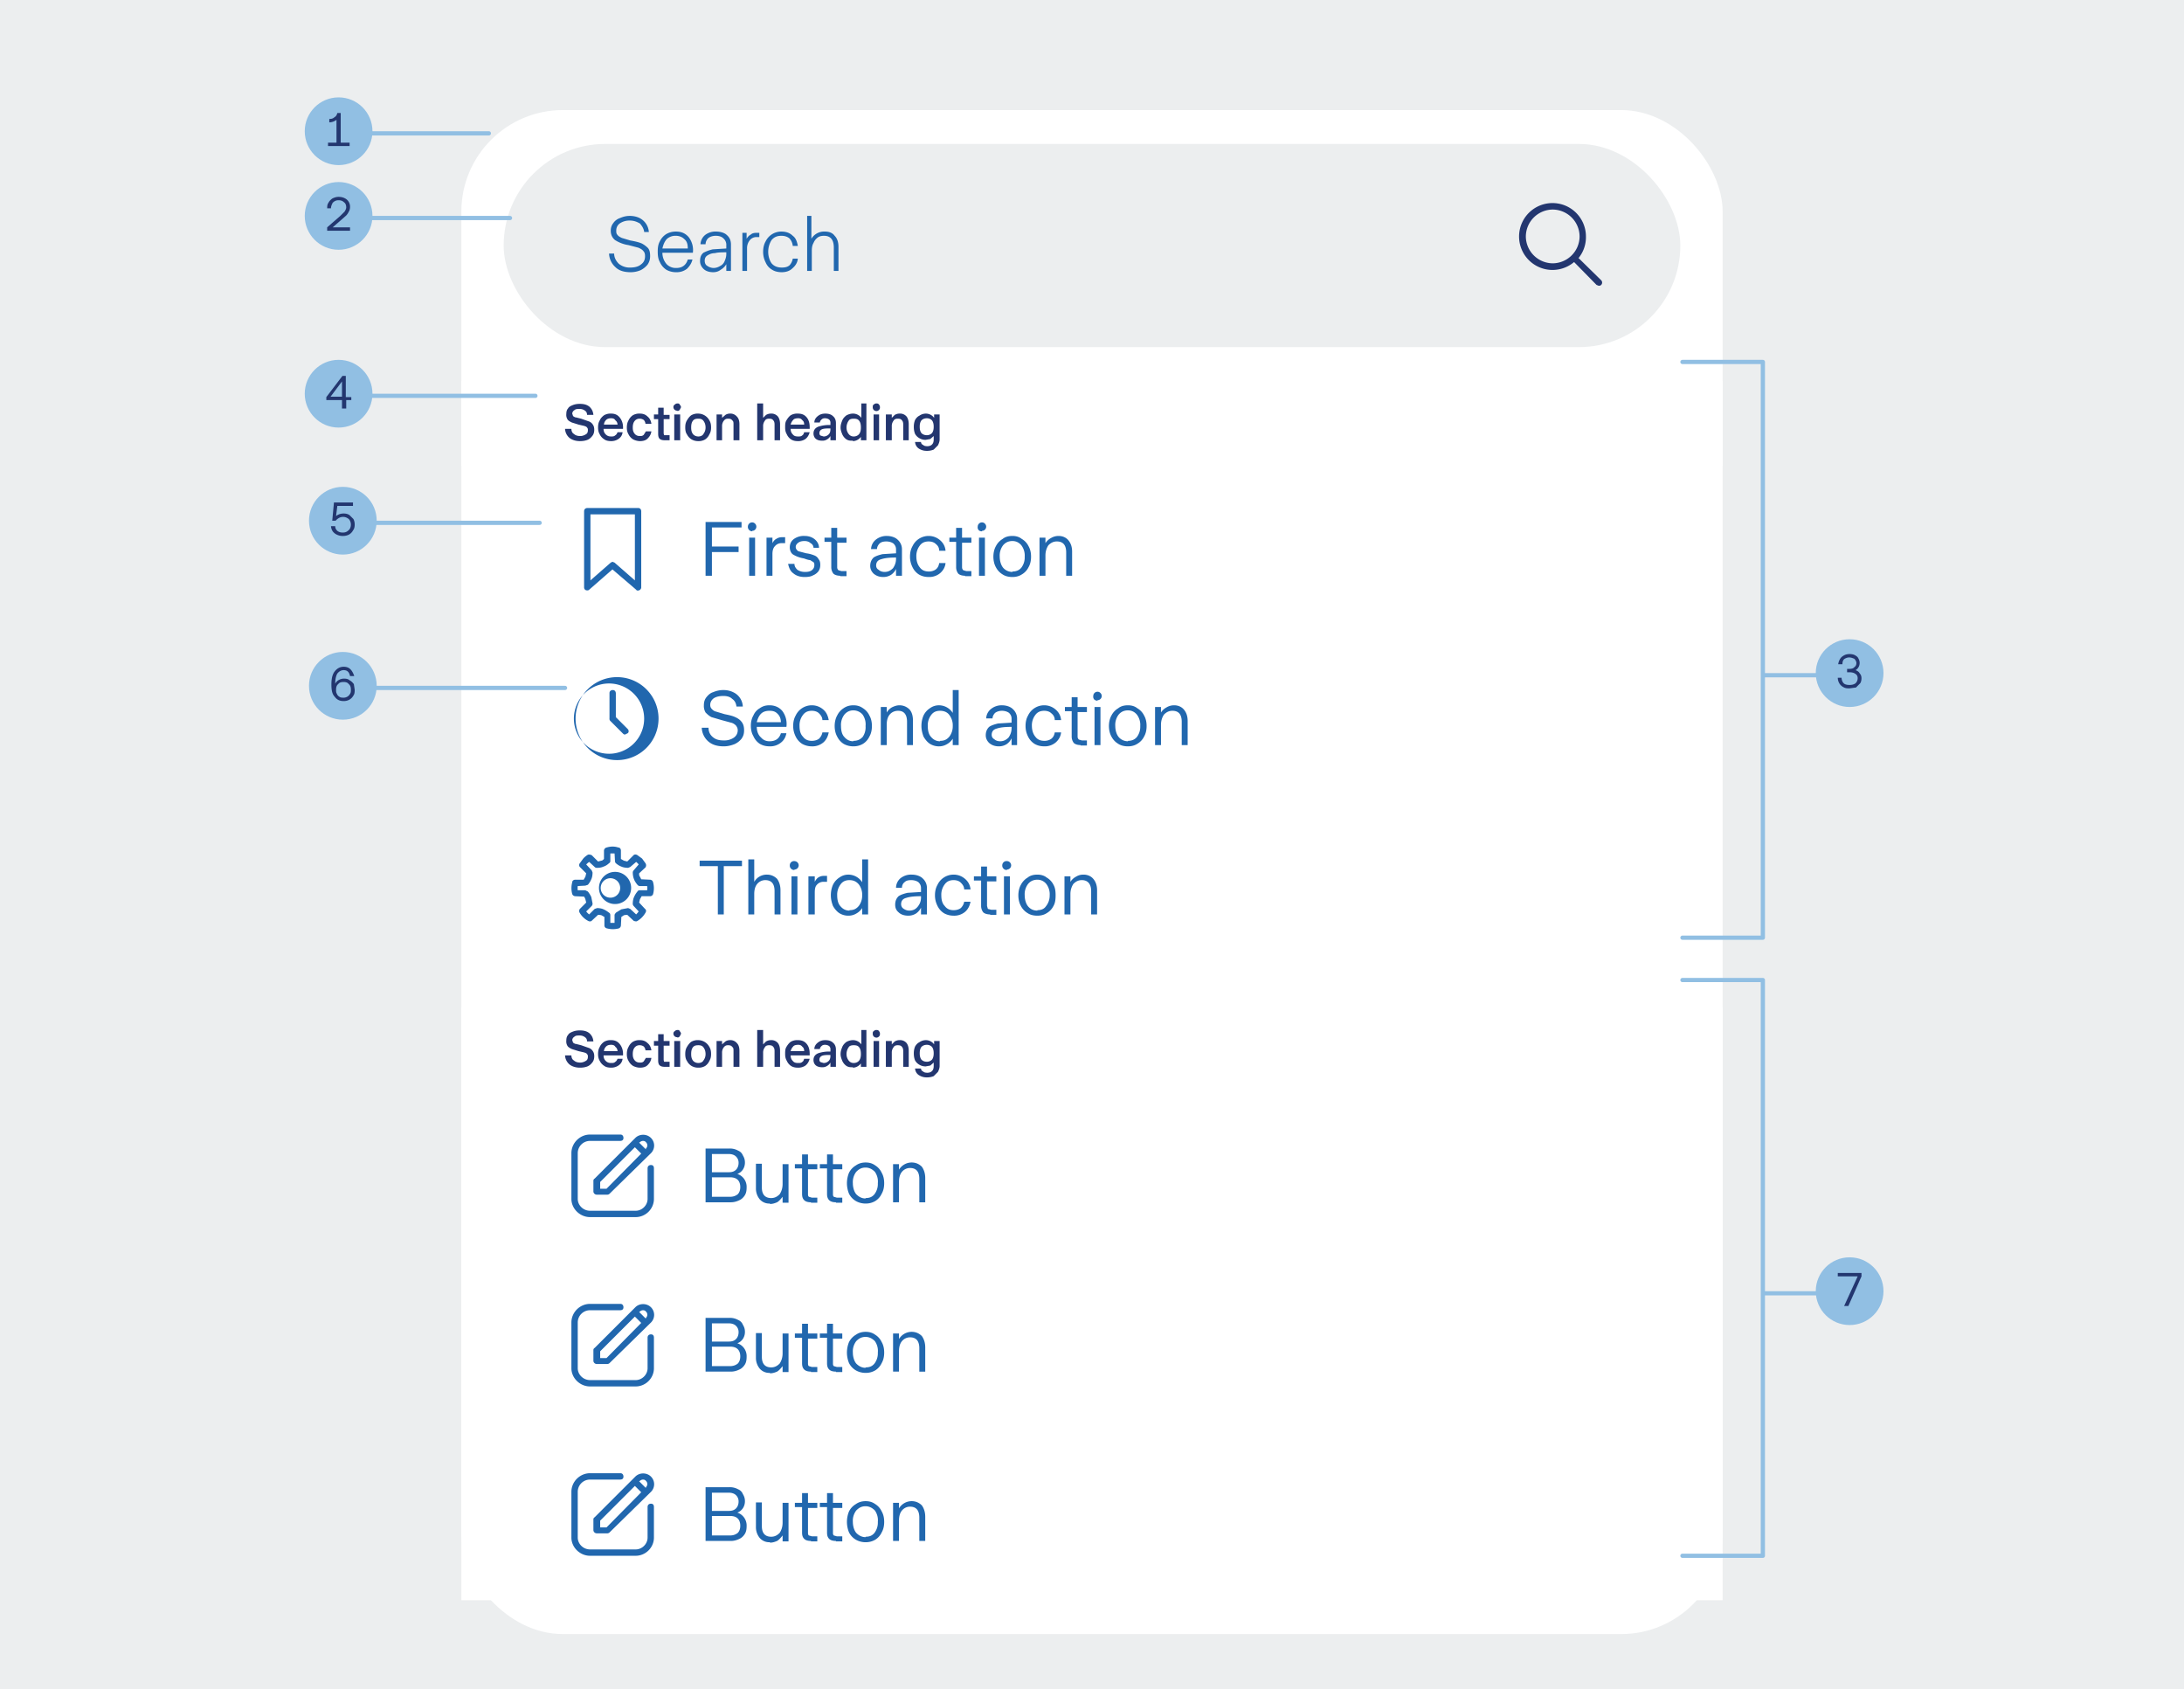
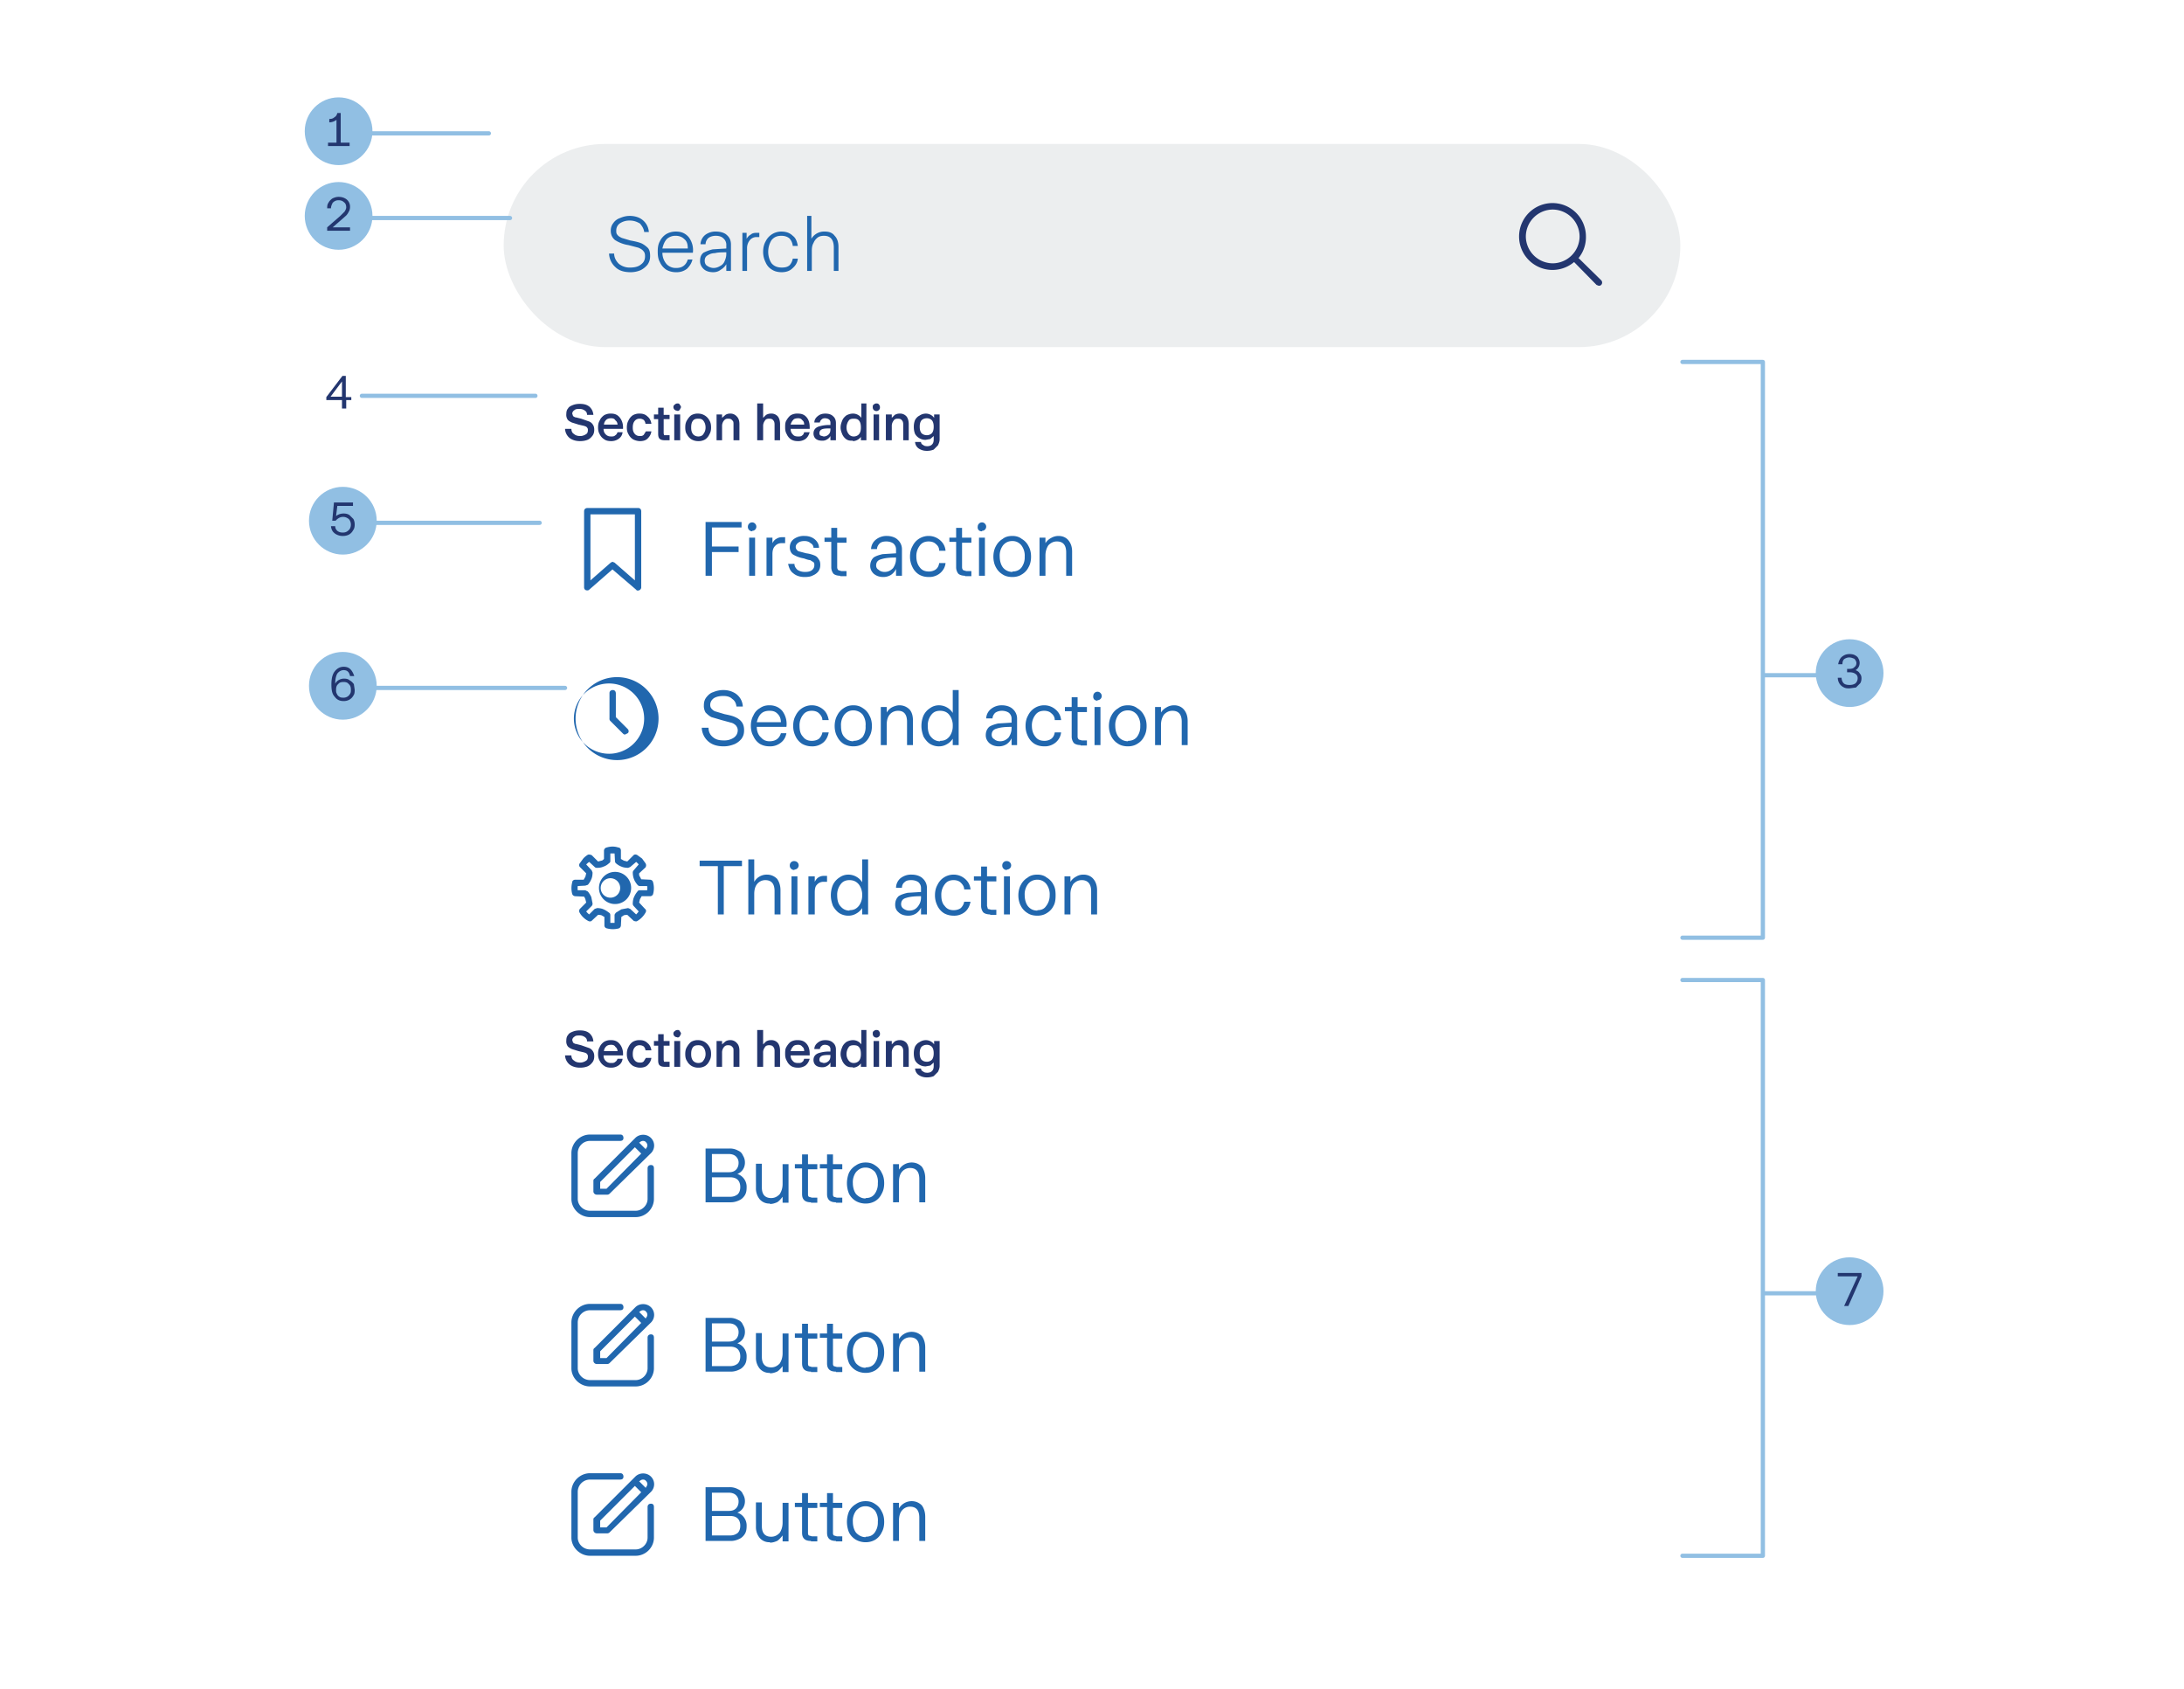
<svg xmlns="http://www.w3.org/2000/svg" width="516" height="399" fill="none">
-   <path fill="#ECEEEF" d="M0 0h516v399H0z" />
  <g filter="url(#a)">
    <rect width="298" height="360" x="109" y="19" fill="#fff" rx="24" />
    <rect width="278" height="48" x="119" y="27" fill="#ECEEEF" rx="24" />
    <path fill="#2167AE" d="M149 57.3c-1.6 0-2.8-.4-3.6-1.2a4.5 4.5 0 0 1-1.5-3.2h1.2c0 1 .5 1.8 1.1 2.4a4 4 0 0 0 2.7.9c1 0 1.9-.2 2.5-.7.7-.5 1-1.1 1-2 0-.5-.1-.9-.4-1.2-.2-.3-.7-.6-1.2-.8l-2.3-.6a8.2 8.2 0 0 1-3.2-1.2c-.6-.5-1-1.2-1-2.2 0-.7.2-1.3.6-1.8.4-.6 1-1 1.6-1.2.7-.3 1.4-.5 2.3-.5.9 0 1.7.2 2.3.5a4 4 0 0 1 2.2 3.3h-1.1c-.1-.8-.5-1.4-1-2-.7-.4-1.4-.7-2.4-.7a4 4 0 0 0-2.4.7 2 2 0 0 0-.8 1.6c0 .5 0 .8.3 1.1.2.3.6.5 1 .7l2 .6c1.1.2 2 .4 2.7.7.6.3 1.1.7 1.5 1.1.4.5.5 1.1.5 1.9s-.2 1.4-.6 2c-.4.5-1 1-1.6 1.3a6 6 0 0 1-2.5.5Zm10.7 0c-.8 0-1.6-.2-2.3-.6a4.2 4.2 0 0 1-1.5-1.8c-.4-.7-.5-1.5-.5-2.5 0-.9.1-1.7.5-2.4a4.1 4.1 0 0 1 1.5-1.7c.7-.4 1.4-.6 2.3-.6 1.3 0 2.2.4 3 1.3a5 5 0 0 1 1 3.7h-7.2c0 1.1.4 2 1 2.7a3 3 0 0 0 2.3.9c1.4 0 2.3-.7 2.7-2h1.1c-.2.9-.7 1.6-1.3 2.2a4 4 0 0 1-2.6.8Zm2.8-5.6c0-1-.2-1.7-.8-2.2-.5-.5-1.2-.8-2-.8a3 3 0 0 0-2.2.8c-.5.6-.8 1.3-1 2.2h6Zm6 5.6c-1 0-1.8-.3-2.3-.8s-.8-1.1-.8-1.8c0-.9.2-1.5.8-2 .6-.3 1.3-.6 2.2-.8l3.2-.2v-1a2 2 0 0 0-.7-1.4c-.4-.4-1-.6-1.8-.6-.7 0-1.3.2-1.7.5a2 2 0 0 0-.7 1.5h-1.2a3 3 0 0 1 1.1-2.2 4 4 0 0 1 2.6-.8c1 0 2 .3 2.5.8.7.6 1 1.3 1 2.3V57h-1.1v-1.6a3.4 3.4 0 0 1-1.3 1.3c-.5.4-1.1.6-1.8.6Zm.1-1c.6 0 1.1-.2 1.6-.5.4-.2.8-.6 1-1.1.2-.5.4-1 .4-1.7v-.4c-1 0-2 0-2.7.2-.7 0-1.2.2-1.7.5s-.7.7-.7 1.3c0 .5.2 1 .6 1.2.4.3 1 .5 1.5.5Zm6.8.7v-9h1v1.4c.3-.5.6-.8 1-1 .3-.3.8-.4 1.3-.4h.7v1h-.7a2 2 0 0 0-1.6.8 3 3 0 0 0-.6 1.9V57h-1.1Zm9.3.3c-.9 0-1.7-.2-2.3-.6-.7-.4-1.2-1-1.5-1.7-.4-.8-.6-1.6-.6-2.5 0-1 .2-1.8.6-2.5a4.1 4.1 0 0 1 3.7-2.3c1.1 0 2 .3 2.7 1 .7.5 1 1.3 1.2 2.4h-1.2a3 3 0 0 0-.8-1.8c-.5-.4-1.1-.6-1.9-.6-1 0-1.7.3-2.3 1-.5.8-.8 1.7-.8 2.8 0 1 .3 2 .8 2.7.6.7 1.4 1 2.4 1 .7 0 1.3-.1 1.8-.5.4-.4.7-1 .8-1.6h1.2c-.1 1-.6 1.7-1.3 2.3-.6.6-1.5.9-2.5.9Zm6-.3V44h1v5.4a3.5 3.5 0 0 1 3.2-1.7c1 0 1.8.3 2.3 1 .6.6.9 1.5.9 2.6V57H197v-5.5c0-1.9-.8-2.8-2.3-2.8-.6 0-1.1.1-1.5.4a3 3 0 0 0-1 1.3c-.3.5-.4 1.1-.4 1.9V57h-1.1Z" />
    <path fill="#23366F" d="M373 53.9a7.8 7.8 0 0 0 1.7-5 7.9 7.9 0 1 0-2.8 6l5.3 5.4.5.2c.2 0 .4 0 .6-.2.3-.3.3-.8 0-1.1l-5.4-5.3Zm-12.5-5a6.4 6.4 0 0 1 6.4-6.4 6.4 6.4 0 0 1 6.3 6.4 6.4 6.4 0 0 1-6.3 6.3 6.4 6.4 0 0 1-6.4-6.3Z" />
    <path fill="#fff" d="M109 83h298v20H109z" />
    <path fill="#23366F" d="M137 97.2c-1 0-1.9-.3-2.5-.8a3 3 0 0 1-1-2.1h1.5c0 .5.2 1 .6 1.2.3.3.8.5 1.5.5.5 0 1-.2 1.3-.4.4-.2.5-.6.5-1 0-.2 0-.4-.2-.6-.1-.2-.4-.3-.7-.4l-1.3-.3-1.6-.5c-.4-.2-.8-.4-1-.7a2 2 0 0 1-.3-1.3c0-.5.1-1 .4-1.3.2-.4.6-.6 1.1-.8.5-.2 1-.3 1.7-.3 1 0 1.7.2 2.3.7.5.5.8 1 .9 1.9h-1.5c0-.5-.2-.8-.5-1a2 2 0 0 0-1.2-.4c-.6 0-1 0-1.3.3a1 1 0 0 0-.5.8l.2.6c.2.1.4.3.7.3l1.2.3 1.7.6c.4.1.8.4 1 .7.3.4.4.8.4 1.3s-.1 1-.4 1.4c-.3.4-.7.8-1.2 1-.5.2-1.1.3-1.7.3Zm7.4 0c-.6 0-1.2-.1-1.6-.4a2.8 2.8 0 0 1-1.1-1.2c-.3-.5-.4-1-.4-1.6 0-.7.1-1.2.4-1.7.2-.5.6-.9 1-1.2a3 3 0 0 1 1.7-.4c.9 0 1.5.3 2 .9.5.6.8 1.4.8 2.3v.4h-4.6c0 .6.2 1 .5 1.3.4.4.8.5 1.3.5.4 0 .7 0 1-.3.2-.1.4-.4.5-.7h1.2c-.1.7-.4 1.2-1 1.6a3 3 0 0 1-1.7.5Zm1.5-3.9c0-.4-.2-.8-.5-1-.2-.4-.6-.5-1-.5-.5 0-.9.1-1.2.4-.3.3-.5.7-.5 1.1h3.2Zm5.3 3.9c-.6 0-1.2-.2-1.6-.4a2.9 2.9 0 0 1-1.1-1.2c-.3-.5-.4-1-.4-1.6 0-.6.1-1.2.4-1.7a2.9 2.9 0 0 1 1-1.2 3 3 0 0 1 1.7-.4c.7 0 1.3.2 1.8.7.5.4.8 1 .9 1.7h-1.4a1.5 1.5 0 0 0-.4-.9c-.3-.2-.6-.3-1-.3-.5 0-.9.2-1.2.6-.3.4-.4.9-.4 1.5s.1 1 .4 1.4c.3.4.7.6 1.3.6.3 0 .6 0 .9-.3l.5-.8h1.3c-.1.7-.4 1.2-.9 1.7-.4.4-1 .6-1.8.6Zm5.9-.2c-.6 0-1-.1-1.3-.4-.2-.2-.3-.6-.3-1.1V92h-1v-1.1h1v-1.6h1.3V91h1.4V92h-1.4v3.4l.1.4h1.3V97H157Zm3-7a.9.9 0 0 1-.7-.2.9.9 0 0 1-.3-.6c0-.3.1-.5.3-.6a.9.9 0 0 1 .6-.3c.3 0 .5 0 .6.3a.9.9 0 0 1 .3.6l-.3.6a.8.8 0 0 1-.6.3Zm.6 7h-1.4v-6.1h1.4V97Zm4.3.2a3.1 3.1 0 0 1-1.6-.4 2.9 2.9 0 0 1-1.1-1.2c-.3-.4-.4-1-.4-1.6 0-.7.1-1.2.4-1.7.3-.5.6-.9 1-1.2a3 3 0 0 1 1.7-.4 3 3 0 0 1 2.6 1.6c.3.5.4 1 .4 1.7 0 .6-.1 1.1-.4 1.6a2.8 2.8 0 0 1-1 1.2 3 3 0 0 1-1.6.4Zm0-1.1c.5 0 1-.2 1.2-.6.3-.4.5-.9.5-1.5 0-.7-.2-1.2-.5-1.6-.3-.4-.7-.5-1.2-.5-.6 0-1 .1-1.3.5-.3.4-.4.9-.4 1.6 0 .6.1 1.1.4 1.5.3.4.8.6 1.3.6Zm4.3.9v-6.1h1.3v.8l.8-.7c.3-.2.7-.3 1-.3a2 2 0 0 1 1.7.7c.4.4.6 1 .6 1.8V97h-1.4v-3.7c0-.5 0-.8-.3-1-.2-.3-.5-.4-1-.4-.4 0-.7.1-1 .5a2 2 0 0 0-.4 1.3V97h-1.3Zm9.6 0v-8.7h1.4v3.4l.7-.7c.4-.2.7-.3 1.1-.3a2 2 0 0 1 1.7.7c.3.4.5 1 .5 1.8V97H183v-3.7c0-.5-.1-.8-.3-1-.2-.3-.5-.4-1-.4-.4 0-.8.1-1 .5a2 2 0 0 0-.4 1.3V97h-1.4Zm9.6.2c-.6 0-1.1-.1-1.6-.4a2.8 2.8 0 0 1-1-1.2c-.3-.5-.4-1-.4-1.6 0-.7 0-1.2.3-1.7s.6-.9 1-1.2a3 3 0 0 1 1.7-.4c1 0 1.6.3 2.1.9.5.6.7 1.4.7 2.3v.4h-4.5c0 .6.2 1 .5 1.3.3.4.7.5 1.3.5.4 0 .7 0 1-.3.2-.1.3-.4.4-.7h1.3c-.2.7-.5 1.2-1 1.6a3 3 0 0 1-1.8.5Zm1.5-3.9c0-.4-.1-.8-.4-1-.3-.4-.6-.5-1-.5-.5 0-1 .1-1.2.4-.3.3-.5.7-.6 1.1h3.2Zm4.3 3.8c-.6 0-1.1-.1-1.5-.4-.4-.3-.6-.8-.6-1.3 0-.8.4-1.3 1.1-1.6a8 8 0 0 1 2.9-.4v-.5a1 1 0 0 0-.3-.8c-.3-.2-.6-.3-1-.3s-.6.1-.8.3a1.1 1.1 0 0 0-.4.7h-1.3c0-.6.3-1.1.8-1.5.5-.4 1-.6 1.8-.6s1.4.2 1.8.6c.5.4.7 1 .7 1.6V97h-1.3v-1a2.1 2.1 0 0 1-.8.8 2 2 0 0 1-1 .3Zm.3-1c.5 0 .9-.2 1.2-.5.3-.3.4-.7.4-1.2v-.2c-.8 0-1.5 0-2 .2-.4.2-.6.5-.6.9 0 .2 0 .4.3.6l.7.2Zm6.9 1c-.6 0-1 0-1.5-.3a2.9 2.9 0 0 1-1-1.2c-.2-.5-.4-1-.4-1.6 0-.7.2-1.2.4-1.7s.6-.9 1-1.2c.4-.2.9-.4 1.5-.4a2.4 2.4 0 0 1 2 1v-3.4h1.2V97h-1.3v-.8a2.5 2.5 0 0 1-.8.7 2.3 2.3 0 0 1-1.1.3Zm.2-1c.5 0 1-.2 1.3-.6.3-.4.4-.9.4-1.5 0-.7-.1-1.2-.4-1.6-.3-.4-.7-.5-1.3-.5-.5 0-1 .1-1.2.5-.3.4-.5 1-.5 1.6 0 .6.2 1.1.5 1.5.3.4.7.6 1.2.6Zm5.3-6a.9.9 0 0 1-.6-.3.9.9 0 0 1-.2-.6c0-.3 0-.5.2-.6a.9.9 0 0 1 .6-.3c.3 0 .5 0 .7.3a.9.9 0 0 1 .2.6c0 .2 0 .4-.2.6a.8.8 0 0 1-.7.3Zm.7 6.9h-1.3v-6.1h1.3V97Zm1.6 0v-6.1h1.4v.8l.7-.7c.4-.2.7-.3 1.1-.3a2 2 0 0 1 1.7.7c.3.4.5 1 .5 1.8V97h-1.3v-3.7c0-.5-.1-.8-.3-1-.2-.3-.5-.4-1-.4-.4 0-.8.1-1 .5a2 2 0 0 0-.4 1.3V97h-1.4Zm9.7 2.5c-.8 0-1.4-.2-2-.6a2 2 0 0 1-.8-1.5h1.4c0 .3.2.6.5.7.2.2.5.3 1 .3.4 0 .8-.1 1.1-.4.3-.3.4-.7.4-1.2V96l-.8.7-1.1.2a2.8 2.8 0 0 1-1.5-.4 2.7 2.7 0 0 1-1-1c-.2-.5-.3-1-.3-1.7 0-.6.1-1.1.3-1.6.3-.5.6-.8 1-1a2.7 2.7 0 0 1 1.5-.5 2.4 2.4 0 0 1 2 1v-.8h1.3v5.9c0 .5-.2 1-.4 1.4l-1 1c-.5.2-1 .3-1.6.3Zm0-3.7c.5 0 .9-.2 1.2-.5.3-.4.4-.9.4-1.5s-.1-1.1-.4-1.5c-.3-.3-.7-.5-1.2-.5-.6 0-1 .2-1.3.5-.3.4-.4.9-.4 1.5s.1 1.1.4 1.5c.3.3.7.5 1.3.5Z" />
    <g fill="#2167AE" clip-path="url(#b)">
      <path d="M150.8 132.5c-.2 0-.4 0-.5-.2l-5.6-4.8-5.5 4.8c-.2.2-.5.2-.8.1a.7.7 0 0 1-.4-.6v-18c0-.5.3-.8.8-.8h12c.4 0 .7.3.7.8v18c0 .2-.2.5-.4.6l-.3.1Zm-5.6-6.6 4.8 4.2v-15.6h-10.5v15.6l4.8-4.2.4-.2.5.2Zm23 3.1h-1.5v-12.7h8.5v1.3h-7v4.5h6.3v1.3h-6.3v5.6Zm9.5-10.5a1 1 0 0 1-.7-.3 1 1 0 0 1-.3-.8 1 1 0 0 1 1-1c.3 0 .5.1.7.3a1 1 0 0 1 .3.7 1 1 0 0 1-1 1Zm.7 10.5H177v-9h1.4v9Zm2.7 0v-9h1.4v1.3c.2-.4.5-.8.9-1a2.3 2.3 0 0 1 1.3-.4h.8v1.4h-.8a2 2 0 0 0-1.6.7c-.4.4-.6 1-.6 1.9v5.1h-1.4Zm9 .3c-1.1 0-2-.3-2.7-.9-.7-.5-1-1.3-1.2-2.2h1.5c0 .6.3 1 .7 1.4.5.3 1 .5 1.8.5.7 0 1.2-.1 1.6-.4.4-.3.6-.7.6-1.2 0-.3 0-.5-.2-.7l-.8-.5c-.4 0-.9-.2-1.5-.4a7 7 0 0 1-2.5-.9c-.5-.3-.8-1-.8-1.7 0-.8.3-1.5 1-2a4 4 0 0 1 2.5-.7c1 0 1.8.3 2.4.8.6.5 1 1.2 1 2h-1.3c0-.5-.3-.9-.7-1.1-.3-.3-.8-.5-1.4-.5s-1.1.1-1.5.4c-.4.3-.6.6-.6 1s.2.7.6 1l1.9.5c.8.1 1.4.3 1.9.5s.8.5 1 .9c.3.3.4.8.4 1.3 0 .6-.1 1-.4 1.5a3 3 0 0 1-1.3 1c-.5.3-1.2.4-2 .4Zm8.4-.3c-.7 0-1.3-.2-1.6-.5-.3-.4-.5-.9-.5-1.5V121h-1.6V120h1.6v-2.3h1.4v2.3h2.2v1.2h-2.2v5.8c0 .3.1.5.3.7l.7.2h1.2v1.2h-1.5Zm10.2.3c-1 0-1.7-.3-2.3-.8-.5-.5-.8-1.1-.8-1.8 0-.9.3-1.5.8-2 .6-.4 1.3-.6 2.1-.8l3.2-.2v-.9c0-.6-.2-1-.6-1.4-.4-.3-1-.5-1.7-.5-.6 0-1.2.1-1.6.5-.3.3-.6.8-.6 1.3h-1.4a3 3 0 0 1 1.1-2.2 4 4 0 0 1 2.6-.9c1 0 2 .3 2.6.9a3 3 0 0 1 1 2.3v6.2h-1.4v-1.6a3.5 3.5 0 0 1-1.2 1.4c-.5.3-1.1.5-1.8.5Zm.3-1.2c.8 0 1.4-.3 2-.9.4-.6.7-1.3.7-2.2v-.3c-1.5 0-2.6.1-3.5.4-.8.2-1.2.7-1.2 1.5 0 .4.2.8.6 1 .3.3.8.5 1.4.5Zm10.5 1.2c-1 0-1.7-.2-2.4-.6a4.2 4.2 0 0 1-1.5-1.7c-.4-.8-.6-1.6-.6-2.5 0-1 .2-1.8.6-2.5a4.2 4.2 0 0 1 3.8-2.4c1.1 0 2 .4 2.7 1 .7.6 1.2 1.4 1.3 2.5h-1.5c0-.7-.3-1.2-.8-1.6-.4-.4-1-.6-1.7-.6-.9 0-1.6.3-2.1 1a4 4 0 0 0-.8 2.6c0 1 .3 1.9.8 2.5.5.7 1.2 1 2.2 1 .6 0 1.2-.2 1.6-.5.5-.4.7-.9.8-1.5h1.5c-.1 1-.6 1.8-1.3 2.4a4 4 0 0 1-2.6.9Zm8.5-.3c-.7 0-1.3-.2-1.6-.5-.3-.4-.5-.9-.5-1.5V121h-1.6V120h1.6v-2.3h1.4v2.3h2.2v1.2h-2.2v5.8c0 .3.1.5.3.7l.7.2h1.2v1.2H228Zm4-10.5a1 1 0 0 1-.8-.3 1 1 0 0 1-.2-.8 1 1 0 0 1 1-1c.3 0 .5.1.7.3a1 1 0 0 1 .3.7 1 1 0 0 1-1 1Zm.7 10.5h-1.4v-9h1.4v9Zm6.5.3c-.9 0-1.7-.2-2.3-.6a4.2 4.2 0 0 1-1.6-1.7c-.4-.7-.6-1.6-.6-2.5s.2-1.8.6-2.5a4.2 4.2 0 0 1 1.6-1.7c.6-.5 1.4-.7 2.3-.7.8 0 1.6.2 2.2.7a4 4 0 0 1 1.6 1.7c.4.7.6 1.5.6 2.5s-.2 1.8-.6 2.5a4 4 0 0 1-1.6 1.7c-.6.4-1.4.6-2.2.6Zm0-1.3c.9 0 1.6-.3 2.1-.9a4 4 0 0 0 .8-2.6 4 4 0 0 0-.8-2.7c-.5-.6-1.2-1-2.1-1-1 0-1.7.4-2.2 1a4 4 0 0 0-.8 2.7c0 1 .3 2 .8 2.6.5.6 1.3 1 2.2 1Zm6.4 1v-9h1.4v1.3a3.5 3.5 0 0 1 1.3-1.2c.5-.3 1.1-.5 1.8-.5 1 0 1.8.4 2.3 1 .6.7.9 1.6.9 2.7v5.7h-1.4v-5.5c0-1.7-.7-2.6-2.2-2.6-.8 0-1.4.3-2 .9-.4.6-.7 1.4-.7 2.4v4.8h-1.4Z" />
    </g>
    <g fill="#2167AE" clip-path="url(#c)">
      <path d="M144.8 153a9.8 9.8 0 1 1 0 19.5 9.8 9.8 0 0 1 0-19.5Zm0 1.5a8.3 8.3 0 1 0 0 16.5 8.3 8.3 0 0 0 0-16.5Zm0 1.5c.4 0 .7.3.7.8v5.6l2.8 2.8c.3.3.3.8 0 1l-.6.3c-.2 0-.3 0-.5-.2l-3-3a.7.7 0 0 1-.2-.6v-6c0-.4.3-.7.8-.7Zm26.2 13.3c-1.6 0-2.8-.4-3.7-1.2a4.5 4.5 0 0 1-1.5-3.2h1.6c0 1 .4 1.7 1 2.2.7.6 1.5.8 2.6.8a4 4 0 0 0 2.3-.6c.6-.4 1-1 1-1.8 0-.5-.2-.8-.4-1.1-.3-.3-.7-.6-1.2-.7l-2.2-.6-2.4-.7c-.6-.3-1-.7-1.4-1.1a3 3 0 0 1-.4-1.7c0-.8.2-1.4.6-1.9.4-.5.9-1 1.6-1.2.7-.3 1.5-.5 2.4-.5.9 0 1.7.2 2.3.5a3.9 3.9 0 0 1 2.3 3.4H174c-.1-.8-.4-1.4-1-1.8-.5-.5-1.2-.7-2.1-.7-1 0-1.7.2-2.2.5-.6.4-.9 1-.9 1.6 0 .4.1.7.4 1 .2.2.5.5 1 .6l2 .6c1 .2 1.9.4 2.5.7.7.3 1.2.7 1.5 1.1.4.5.6 1.1.6 2s-.2 1.4-.6 2c-.4.5-1 1-1.7 1.3-.8.3-1.6.5-2.5.5Zm10.9 0c-1 0-1.7-.2-2.4-.6a4.2 4.2 0 0 1-1.5-1.8c-.4-.7-.6-1.5-.6-2.5 0-.9.2-1.7.6-2.4.3-.7.8-1.3 1.5-1.7.7-.5 1.4-.7 2.3-.7 1.3 0 2.3.5 3 1.3a5.1 5.1 0 0 1 1 3.8h-7c0 1.1.4 2 1 2.5.5.6 1.2.9 2 .9 1.4 0 2.3-.6 2.7-1.9h1.3c-.2 1-.6 1.7-1.4 2.3a4 4 0 0 1-2.5.8Zm2.6-5.6c0-1-.3-1.6-.8-2.1s-1-.7-1.9-.7c-.8 0-1.5.2-2 .7-.5.5-.8 1.2-1 2h5.7Zm7.3 5.6c-.8 0-1.6-.2-2.3-.6a4.2 4.2 0 0 1-1.5-1.7c-.4-.8-.6-1.6-.6-2.5 0-1 .2-1.8.6-2.5a4.2 4.2 0 0 1 3.8-2.4c1.1 0 2 .4 2.7 1 .7.6 1.1 1.4 1.3 2.5h-1.5c0-.7-.4-1.2-.8-1.6-.4-.4-1-.6-1.7-.6-.9 0-1.6.3-2.1 1a4 4 0 0 0-.8 2.6c0 1 .2 1.9.8 2.5.5.7 1.2 1 2.1 1 .7 0 1.3-.2 1.7-.5.4-.4.7-.9.8-1.5h1.5c-.2 1-.6 1.8-1.3 2.4a4 4 0 0 1-2.7.9Zm9.8 0c-.8 0-1.6-.2-2.3-.6a4.2 4.2 0 0 1-1.5-1.7c-.4-.7-.6-1.6-.6-2.5s.2-1.8.6-2.5a4.2 4.2 0 0 1 1.5-1.7c.7-.5 1.5-.7 2.3-.7.9 0 1.6.2 2.3.7a4 4 0 0 1 1.5 1.7c.4.7.6 1.5.6 2.5s-.2 1.8-.6 2.5a4 4 0 0 1-1.5 1.7c-.7.4-1.4.6-2.3.6Zm0-1.3c1 0 1.6-.3 2.2-.9a4 4 0 0 0 .7-2.6 4 4 0 0 0-.7-2.7c-.5-.6-1.3-1-2.2-1-.9 0-1.6.4-2.1 1a4 4 0 0 0-.8 2.7c0 1 .2 2 .8 2.6.5.6 1.2 1 2.1 1Zm6.5 1v-9h1.4v1.3a3.5 3.5 0 0 1 1.2-1.2c.6-.3 1.2-.5 1.8-.5 1 0 1.8.4 2.4 1 .6.7.8 1.6.8 2.7v5.7h-1.4v-5.5c0-1.7-.7-2.6-2.1-2.6-.8 0-1.5.3-2 .9-.5.6-.7 1.4-.7 2.4v4.8h-1.4Zm13.8.3a4 4 0 0 1-2.2-.6c-.6-.4-1.1-1-1.5-1.7-.3-.8-.5-1.6-.5-2.5 0-1 .2-1.8.5-2.5.4-.8.9-1.3 1.5-1.7.7-.5 1.4-.7 2.2-.7a3.9 3.9 0 0 1 3.2 1.8V156h1.4V169h-1.4v-1.5a3.9 3.9 0 0 1-1.4 1.3 3.6 3.6 0 0 1-1.8.5Zm.2-1.3c1 0 1.6-.3 2.2-1a4 4 0 0 0 .8-2.5 4 4 0 0 0-.8-2.6c-.5-.7-1.3-1-2.2-1-.9 0-1.6.3-2.1 1a4 4 0 0 0-.8 2.6c0 1 .2 2 .8 2.6.5.6 1.2 1 2.1 1Zm13.9 1.3c-1 0-1.7-.3-2.3-.8-.5-.5-.8-1.1-.8-1.8 0-.9.3-1.5.8-2 .6-.4 1.3-.6 2.1-.8l3.2-.2v-.9c0-.6-.2-1-.6-1.4-.4-.3-1-.5-1.7-.5-.6 0-1.2.2-1.6.5-.3.3-.6.8-.6 1.3H233a3 3 0 0 1 1.1-2.2 4 4 0 0 1 2.6-.9c1 0 2 .3 2.6.9a3 3 0 0 1 1 2.3v6.2H239v-1.6a3.5 3.5 0 0 1-1.2 1.4c-.5.3-1.1.5-1.8.5Zm.3-1.2c.8 0 1.4-.3 2-.9.4-.6.7-1.3.7-2.2v-.3c-1.5 0-2.6.1-3.5.4-.8.2-1.2.7-1.2 1.5 0 .4.2.8.6 1 .3.3.8.5 1.4.5Zm10.5 1.2c-1 0-1.7-.2-2.4-.6a4.2 4.2 0 0 1-1.5-1.7c-.4-.8-.6-1.6-.6-2.5 0-1 .2-1.8.6-2.5a4.2 4.2 0 0 1 3.8-2.4c1.1 0 2 .4 2.7 1 .7.6 1.2 1.4 1.3 2.5h-1.5c0-.7-.3-1.2-.8-1.6-.4-.4-1-.6-1.7-.6-.9 0-1.6.3-2.1 1a4 4 0 0 0-.8 2.6c0 1 .3 1.9.8 2.5.5.7 1.2 1 2.2 1 .6 0 1.2-.2 1.6-.5.5-.4.7-.9.8-1.5h1.5c-.1 1-.6 1.8-1.3 2.4a4 4 0 0 1-2.6.9Zm8.5-.3c-.7 0-1.3-.2-1.6-.5-.3-.4-.5-.9-.5-1.5V161h-1.6V160h1.6v-2.3h1.4v2.3h2.2v1.2h-2.2v5.8c0 .3.1.5.3.7l.7.2h1.2v1.2h-1.5Zm4-10.5a1 1 0 0 1-.8-.3 1 1 0 0 1-.2-.8 1 1 0 0 1 1-1c.3 0 .5.1.7.3a1 1 0 0 1 .3.7 1 1 0 0 1-1 1Zm.7 10.5h-1.4v-9h1.4v9Zm6.5.3c-.9 0-1.7-.2-2.3-.6a4.2 4.2 0 0 1-1.6-1.7c-.4-.7-.6-1.6-.6-2.5s.2-1.8.6-2.5a4.2 4.2 0 0 1 1.6-1.7c.6-.5 1.4-.7 2.3-.7.8 0 1.6.2 2.2.7a4 4 0 0 1 1.6 1.7c.4.7.6 1.5.6 2.5s-.2 1.8-.6 2.5a4 4 0 0 1-1.6 1.7c-.6.4-1.4.6-2.2.6Zm0-1.3c.9 0 1.6-.3 2.1-.9a4 4 0 0 0 .8-2.6 4 4 0 0 0-.8-2.7c-.5-.6-1.2-1-2.1-1-1 0-1.7.4-2.2 1a4 4 0 0 0-.8 2.7c0 1 .3 2 .8 2.6.5.6 1.3 1 2.2 1Zm6.4 1v-9h1.4v1.3a3.5 3.5 0 0 1 1.3-1.2c.5-.3 1.1-.5 1.8-.5 1 0 1.8.4 2.3 1 .6.7.9 1.6.9 2.7v5.7h-1.4v-5.5c0-1.7-.7-2.6-2.2-2.6-.8 0-1.4.3-2 .9-.4.6-.7 1.4-.7 2.4v4.8H273Z" />
    </g>
    <g fill="#2167AE" clip-path="url(#d)">
      <path d="M143.3 193.2c1-.3 1.9-.3 2.8 0 .4 0 .6.4.6.7v2l.7.4.8.2 1.5-1.5c.2-.2.6-.2.9 0l1.1.8.8 1.1c.2.3.2.7 0 1l-1.5 1.4c0 .3 0 .6.2.8l.3.6 2 .1c.4 0 .7.2.8.6a5.3 5.3 0 0 1 0 2.8c-.1.3-.4.5-.7.5h-2l-.4.7-.2.8 1.4 1.5c.3.2.3.6.1.9a5.3 5.3 0 0 1-2 2c-.2.1-.6 0-.8-.1l-1.5-1.4a4 4 0 0 0-.8.1l-.6.4-.1 2a.8.8 0 0 1-.5.7 5.3 5.3 0 0 1-2.8 0 .7.7 0 0 1-.6-.7v-2l-.7-.4a3 3 0 0 0-.8-.1l-1.5 1.4c-.2.2-.6.2-.9 0a4.9 4.9 0 0 1-2-2 .8.8 0 0 1 .1-.8l1.5-1.5-.2-.8a3.1 3.1 0 0 0-.3-.6l-2.1-.1a.8.8 0 0 1-.7-.5 5.3 5.3 0 0 1 0-2.8c0-.4.4-.6.7-.6h2l.4-.7.2-.8-1.5-1.5a.7.7 0 0 1 0-.9l.8-1.1a5 5 0 0 1 1.1-.9c.3-.1.6 0 .9.1l1.5 1.5.8-.2c.2 0 .4-.2.6-.4v-2a.8.8 0 0 1 .6-.7Zm1.9 1.4h-1v1.8c0 .2-.1.4-.3.5 0 0-.6.6-1.3.8-.6.3-1.4.3-1.5.3-.2 0-.4 0-.6-.2l-1.3-1.2a5.2 5.2 0 0 0-.7.6l1.3 1.4.2.5c0 .1 0 1-.3 1.6a5 5 0 0 1-.8 1.3l-.6.2-1.8.1a3.8 3.8 0 0 0 0 1h1.8l.6.3s.5.6.8 1.3l.3 1.5a.8.8 0 0 1-.2.6l-1.3 1.3a3.7 3.7 0 0 0 .7.7l1.3-1.3.6-.2s.9 0 1.5.3c.7.3 1.3.8 1.3.8.2.1.3.3.3.6v1.8h1v-1.8c0-.3.2-.4.3-.6l1.3-.8 1.6-.3.5.2 1.4 1.3a5.2 5.2 0 0 0 .6-.7l-1.2-1.3a.8.8 0 0 1-.2-.6s0-.9.3-1.5a5 5 0 0 1 .8-1.3c.1-.2.3-.3.5-.3h1.8a3.8 3.8 0 0 0 0-1h-1.8a.8.8 0 0 1-.5-.3s-.6-.7-.8-1.3c-.3-.7-.3-1.5-.3-1.6a.8.8 0 0 1 .2-.5l1.2-1.4a3.7 3.7 0 0 0-.6-.6l-1.4 1.2-.5.2s-1 0-1.6-.3c-.6-.2-1.2-.7-1.3-.8a.7.7 0 0 1-.2-.5l-.1-1.8Zm-.5 4.4a3.8 3.8 0 1 1 0 7.5 3.8 3.8 0 0 1 0-7.5Zm0 1.5a2.3 2.3 0 1 0 0 4.5 2.3 2.3 0 0 0 0-4.5ZM171 209h-1.4v-11.4h-4.3v-1.3h10v1.3H171V209Zm5.8 0v-13h1.4v5.3a3.4 3.4 0 0 1 3-1.7c1 0 1.8.4 2.4 1 .5.7.8 1.6.8 2.7v5.7H183v-5.5c0-1.7-.7-2.6-2.2-2.6-.7 0-1.4.3-1.9.9-.5.6-.7 1.4-.7 2.4v4.8h-1.4Zm10.9-10.5a1 1 0 0 1-.8-.3 1 1 0 0 1-.3-.8 1 1 0 0 1 1-1c.3 0 .6.1.8.3a1 1 0 0 1 .3.7 1 1 0 0 1-1 1Zm.7 10.5H187v-9h1.4v9Zm2.6 0v-9h1.5v1.3c.2-.4.5-.8.8-1a2.3 2.3 0 0 1 1.3-.4h.8v1.4h-.8a2 2 0 0 0-1.6.7c-.4.4-.5 1-.5 1.9v5.1H191Zm9.5.3a4 4 0 0 1-2.2-.6c-.6-.4-1.1-1-1.5-1.7-.3-.8-.5-1.6-.5-2.5 0-1 .2-1.8.5-2.5.4-.8.9-1.3 1.5-1.7.7-.5 1.4-.7 2.2-.7a3.9 3.9 0 0 1 3.2 1.8V196h1.4V209h-1.4v-1.5a3.9 3.9 0 0 1-1.4 1.3 3.6 3.6 0 0 1-1.8.5Zm.2-1.3c1 0 1.6-.3 2.2-1a4 4 0 0 0 .8-2.5 4 4 0 0 0-.8-2.6c-.6-.7-1.3-1-2.2-1-.9 0-1.6.3-2.1 1a4 4 0 0 0-.8 2.6c0 1 .2 2 .8 2.6.5.6 1.2 1 2.1 1Zm13.9 1.3c-1 0-1.8-.3-2.3-.8-.6-.5-.8-1.1-.8-1.8 0-.9.3-1.5.8-2 .6-.4 1.3-.6 2.1-.8l3.2-.2v-.9c0-.6-.2-1-.6-1.4-.4-.3-1-.5-1.7-.5s-1.2.1-1.6.5c-.4.3-.6.8-.6 1.3h-1.4a3 3 0 0 1 1-2.2 4 4 0 0 1 2.7-.9c1 0 2 .3 2.6.9a3 3 0 0 1 1 2.3v6.2h-1.4v-1.6a3.5 3.5 0 0 1-1.2 1.4c-.5.3-1.1.5-1.8.5Zm.2-1.2c.9 0 1.5-.3 2-.9.5-.6.8-1.3.8-2.2v-.3c-1.5 0-2.6.1-3.5.4-.8.2-1.2.7-1.2 1.5 0 .4.2.8.5 1 .4.3.9.5 1.4.5Zm10.5 1.2c-.8 0-1.6-.2-2.3-.6a4.2 4.2 0 0 1-1.5-1.7c-.4-.8-.6-1.6-.6-2.5 0-1 .2-1.8.6-2.5a4.2 4.2 0 0 1 3.8-2.4c1.1 0 2 .4 2.7 1 .7.6 1.2 1.4 1.3 2.5h-1.5c0-.7-.4-1.2-.8-1.6-.4-.4-1-.6-1.7-.6-.9 0-1.6.3-2.1 1a4 4 0 0 0-.8 2.6c0 1 .2 1.9.8 2.5.5.7 1.2 1 2.1 1 .7 0 1.3-.2 1.7-.5.4-.4.7-.9.8-1.5h1.5c-.2 1-.6 1.8-1.3 2.4a4 4 0 0 1-2.7.9Zm8.6-.3c-.7 0-1.3-.2-1.6-.5-.3-.4-.5-.9-.5-1.5V201h-1.7V200h1.7v-2.3h1.4v2.3h2.2v1.2h-2.2v5.8l.2.7.8.2h1.2v1.2H234Zm4-10.5a1 1 0 0 1-.8-.3 1 1 0 0 1-.3-.8 1 1 0 0 1 1-1c.4 0 .6.1.8.3a1 1 0 0 1 .3.7 1 1 0 0 1-1 1Zm.7 10.5h-1.4v-9h1.4v9Zm6.5.3c-.9 0-1.7-.2-2.3-.6a4.2 4.2 0 0 1-1.6-1.7c-.4-.7-.6-1.6-.6-2.5s.2-1.8.6-2.5a4.2 4.2 0 0 1 1.6-1.7c.6-.5 1.4-.7 2.3-.7.8 0 1.6.2 2.2.7a4 4 0 0 1 1.6 1.7c.4.7.5 1.5.5 2.5s-.1 1.8-.5 2.5a4 4 0 0 1-1.6 1.7c-.6.4-1.4.6-2.2.6Zm0-1.3c.9 0 1.6-.3 2-.9a4 4 0 0 0 .9-2.6 4 4 0 0 0-.8-2.7c-.5-.6-1.2-1-2.1-1-1 0-1.7.4-2.2 1a4 4 0 0 0-.8 2.7c0 1 .3 2 .8 2.6.5.6 1.2 1 2.2 1Zm6.4 1v-9h1.4v1.3a3.5 3.5 0 0 1 1.3-1.2c.5-.3 1-.5 1.8-.5 1 0 1.8.4 2.3 1 .6.7.9 1.6.9 2.7v5.7h-1.4v-5.5c0-1.7-.8-2.6-2.2-2.6-.8 0-1.4.3-2 .9-.4.6-.7 1.4-.7 2.4v4.8h-1.4Z" />
    </g>
    <path fill="#fff" d="M109 231h298v140H109z" />
    <path fill="#fff" d="M109 231h298v20H109z" />
    <path fill="#23366F" d="M137 245.2c-1 0-1.9-.3-2.5-.8a3 3 0 0 1-1-2.1h1.5c0 .5.2 1 .6 1.2.3.3.8.5 1.5.5.5 0 1-.2 1.3-.4.4-.2.5-.6.5-1 0-.2 0-.4-.2-.6-.1-.2-.4-.3-.7-.4l-1.3-.3-1.6-.5c-.4-.2-.8-.4-1-.7a2 2 0 0 1-.3-1.3c0-.5.1-1 .4-1.3.2-.4.6-.6 1.1-.8.5-.2 1-.3 1.7-.3 1 0 1.7.2 2.3.7.5.5.8 1 .9 1.9h-1.5c0-.5-.2-.8-.5-1a2 2 0 0 0-1.2-.4c-.6 0-1 0-1.3.3a1 1 0 0 0-.5.8l.2.6c.2.1.4.3.7.3l1.2.3 1.7.6c.4.1.8.4 1 .7.3.4.4.8.4 1.3s-.1 1-.4 1.4c-.3.4-.7.8-1.2 1-.5.2-1.1.3-1.7.3Zm7.4 0c-.6 0-1.2-.1-1.6-.4a2.8 2.8 0 0 1-1.1-1.2c-.3-.5-.4-1-.4-1.6 0-.7.1-1.2.4-1.7.2-.5.6-.9 1-1.2a3 3 0 0 1 1.7-.4c.9 0 1.5.3 2 .9.5.6.8 1.4.8 2.3v.4h-4.6c0 .6.2 1 .5 1.3.4.4.8.5 1.3.5.4 0 .7 0 1-.3.2-.1.4-.4.5-.7h1.2c-.1.7-.4 1.2-1 1.6a3 3 0 0 1-1.7.5Zm1.5-3.9c0-.4-.2-.8-.5-1-.2-.4-.6-.5-1-.5-.5 0-.9.1-1.2.4-.3.3-.5.7-.5 1.1h3.2Zm5.3 3.9c-.6 0-1.2-.2-1.6-.4a2.9 2.9 0 0 1-1.1-1.2c-.3-.5-.4-1-.4-1.6 0-.6.1-1.2.4-1.7a2.9 2.9 0 0 1 1-1.2 3 3 0 0 1 1.7-.4c.7 0 1.3.2 1.8.7.5.4.8 1 .9 1.7h-1.4a1.5 1.5 0 0 0-.4-.9c-.3-.2-.6-.3-1-.3-.5 0-.9.2-1.2.6-.3.4-.4.9-.4 1.5s.1 1 .4 1.4c.3.4.7.6 1.3.6.3 0 .6 0 .9-.3l.5-.8h1.3c-.1.7-.4 1.2-.9 1.7-.4.4-1 .6-1.8.6Zm5.9-.2c-.6 0-1-.1-1.3-.4-.2-.2-.3-.6-.3-1.1V240h-1v-1.1h1v-1.6h1.3v1.6h1.4v1.1h-1.4v3.4l.1.4h1.3v1.2H157Zm3-7a.9.9 0 0 1-.7-.2.9.9 0 0 1-.3-.6c0-.3.1-.5.3-.6a.9.9 0 0 1 .6-.3c.3 0 .5 0 .6.3a.9.9 0 0 1 .3.6l-.3.6a.8.8 0 0 1-.6.3Zm.6 7h-1.4v-6.1h1.4v6.1Zm4.3.2a3.1 3.1 0 0 1-1.6-.4 2.9 2.9 0 0 1-1.1-1.2c-.3-.4-.4-1-.4-1.6 0-.7.1-1.2.4-1.7.3-.5.6-.9 1-1.2a3 3 0 0 1 1.7-.4 3 3 0 0 1 2.6 1.6c.3.5.4 1 .4 1.7 0 .6-.1 1.1-.4 1.6a2.8 2.8 0 0 1-1 1.2 3 3 0 0 1-1.6.4Zm0-1.1c.5 0 1-.2 1.2-.6.3-.4.5-.9.5-1.5 0-.7-.2-1.2-.5-1.6-.3-.4-.7-.5-1.2-.5-.6 0-1 .1-1.3.5-.3.4-.4.9-.4 1.6 0 .6.1 1.1.4 1.5.3.4.8.6 1.3.6Zm4.3.9v-6.1h1.3v.8l.8-.7c.3-.2.7-.3 1-.3a2 2 0 0 1 1.7.7c.4.4.6 1 .6 1.8v3.8h-1.4v-3.7c0-.5 0-.8-.3-1-.2-.3-.5-.4-1-.4-.4 0-.7.1-1 .5a2 2 0 0 0-.4 1.3v3.3h-1.3Zm9.6 0v-8.7h1.4v3.4l.7-.7c.4-.2.7-.3 1.1-.3a2 2 0 0 1 1.7.7c.3.4.5 1 .5 1.8v3.8H183v-3.7c0-.5-.1-.8-.3-1-.2-.3-.5-.4-1-.4-.4 0-.8.1-1 .5a2 2 0 0 0-.4 1.3v3.3h-1.4Zm9.6.2c-.6 0-1.1-.1-1.6-.4a2.8 2.8 0 0 1-1-1.2c-.3-.5-.4-1-.4-1.6 0-.7 0-1.2.3-1.7s.6-.9 1-1.2a3 3 0 0 1 1.7-.4c1 0 1.6.3 2.1.9.5.6.7 1.4.7 2.3v.4h-4.5c0 .6.2 1 .5 1.3.3.4.7.5 1.3.5.4 0 .7 0 1-.3.2-.1.3-.4.4-.7h1.3c-.2.7-.5 1.2-1 1.6a3 3 0 0 1-1.8.5Zm1.5-3.9c0-.4-.1-.8-.4-1-.3-.4-.6-.5-1-.5-.5 0-1 .1-1.2.4-.3.3-.5.7-.6 1.1h3.2Zm4.3 3.8c-.6 0-1.1-.1-1.5-.4-.4-.3-.6-.8-.6-1.3 0-.8.4-1.3 1.1-1.6a8 8 0 0 1 2.9-.4v-.5a1 1 0 0 0-.3-.8c-.3-.2-.6-.3-1-.3s-.6.1-.8.3a1.1 1.1 0 0 0-.4.7h-1.3c0-.6.3-1.1.8-1.5.5-.4 1-.6 1.8-.6s1.4.2 1.8.6c.5.4.7 1 .7 1.6v4.1h-1.3v-1a2.1 2.1 0 0 1-.8.8 2 2 0 0 1-1 .3Zm.3-1c.5 0 .9-.2 1.2-.5.3-.3.4-.7.4-1.2v-.2c-.8 0-1.5 0-2 .2-.4.2-.6.5-.6.9 0 .2 0 .4.3.6l.7.2Zm6.9 1c-.6 0-1 0-1.5-.3a2.9 2.9 0 0 1-1-1.2c-.2-.5-.4-1-.4-1.6 0-.7.2-1.2.4-1.7s.6-.9 1-1.2c.4-.2.9-.4 1.5-.4a2.4 2.4 0 0 1 2 1v-3.4h1.2v8.7h-1.3v-.8a2.5 2.5 0 0 1-.8.7 2.3 2.3 0 0 1-1.1.3Zm.2-1c.5 0 1-.2 1.3-.6.3-.4.4-.9.4-1.5 0-.7-.1-1.2-.4-1.6-.3-.4-.7-.5-1.3-.5-.5 0-1 .1-1.2.5-.3.4-.5 1-.5 1.6 0 .6.2 1.1.5 1.5.3.4.7.6 1.2.6Zm5.3-6a.9.9 0 0 1-.6-.3.9.9 0 0 1-.2-.6c0-.3 0-.5.2-.6a.9.9 0 0 1 .6-.3c.3 0 .5 0 .7.3a.9.9 0 0 1 .2.6c0 .2 0 .4-.2.6a.8.8 0 0 1-.7.3Zm.7 6.9h-1.3v-6.1h1.3v6.1Zm1.6 0v-6.1h1.4v.8l.7-.7c.4-.2.7-.3 1.1-.3a2 2 0 0 1 1.7.7c.3.4.5 1 .5 1.8v3.8h-1.3v-3.7c0-.5-.1-.8-.3-1-.2-.3-.5-.4-1-.4-.4 0-.8.1-1 .5a2 2 0 0 0-.4 1.3v3.3h-1.4Zm9.7 2.5c-.8 0-1.4-.2-2-.6a2 2 0 0 1-.8-1.5h1.4c0 .3.2.6.5.7.2.2.5.3 1 .3.4 0 .8-.1 1.1-.4.3-.3.4-.7.4-1.2v-.8l-.8.7-1.1.2a2.8 2.8 0 0 1-1.5-.4 2.7 2.7 0 0 1-1-1c-.2-.5-.3-1-.3-1.7 0-.6.1-1.1.3-1.6.3-.5.6-.8 1-1a2.7 2.7 0 0 1 1.5-.5 2.4 2.4 0 0 1 2 1v-.8h1.3v5.9c0 .5-.2 1-.4 1.4l-1 1c-.5.2-1 .3-1.6.3Zm0-3.7c.5 0 .9-.2 1.2-.5.3-.4.4-.9.4-1.5s-.1-1.1-.4-1.5c-.3-.3-.7-.5-1.2-.5-.6 0-1 .2-1.3.5-.3.4-.4.9-.4 1.5s.1 1.1.4 1.5c.3.3.7.5 1.3.5Z" />
    <g fill="#2167AE" clip-path="url(#e)">
      <path d="M146.6 261c.4 0 .7.3.7.8s-.3.7-.8.7h-7.1a2.9 2.9 0 0 0-2.9 2.9v10.8c0 1.5 1.3 2.8 2.9 2.8h10.8c1.5 0 2.8-1.3 2.8-2.8V269c0-.5.3-.8.8-.8s.7.3.7.8v7.2c0 2.4-2 4.3-4.3 4.3h-10.8c-2.4 0-4.4-2-4.4-4.3v-10.8c0-2.4 2-4.4 4.4-4.4h7.2Zm7.2.8c1 1 1 2.6 0 3.6L144 275a.8.8 0 0 1-.5.2H141a.8.8 0 0 1-.8-.7v-2.6c0-.2.1-.4.3-.5l9.6-9.6c1-1 2.7-1 3.7 0ZM150 264l-8.2 8.2v1.6h1.5l8.2-8.3-1.5-1.5Zm1.2-1.2-.2.1 1.6 1.6v-.2a1 1 0 0 0 0-1.5c-.3-.4-1-.4-1.4 0Zm15.5 14.2v-12.7h5.7a4 4 0 0 1 2 .5c.5.2.9.6 1.1 1.1.3.5.5 1 .5 1.7a3 3 0 0 1-.5 1.7c-.3.4-.7.8-1.3 1a3.2 3.2 0 0 1 2.2 3.2c0 .7-.1 1.3-.4 1.8-.3.5-.8 1-1.3 1.2-.6.3-1.3.5-2 .5h-6Zm5.5-7.1c.8 0 1.3-.2 1.7-.6.4-.4.6-1 .6-1.6a2 2 0 0 0-.6-1.5c-.4-.4-1-.6-1.7-.6h-4v4.3h4Zm.3 5.8c.7 0 1.3-.2 1.8-.6.4-.4.6-1 .6-1.7s-.2-1.3-.6-1.7c-.4-.4-1-.6-1.8-.6h-4.3v4.6h4.3Zm9.4 1.6a3 3 0 0 1-2.4-1 4 4 0 0 1-.9-2.6v-5.8h1.4v5.6c0 1.7.8 2.5 2.2 2.5.8 0 1.4-.3 2-.9.4-.6.7-1.4.7-2.4V268h1.4v9.1h-1.4v-1.4c-.4.5-.8 1-1.3 1.3-.5.2-1 .4-1.7.4Zm9.7-.3c-.8 0-1.3-.2-1.6-.5-.4-.4-.5-.9-.5-1.5V269h-1.7V268h1.7v-2.3h1.4v2.3h2.2v1.2h-2.2v5.8c0 .3 0 .5.2.7l.7.2h1.3v1.2h-1.5Zm5.9 0c-.8 0-1.3-.2-1.6-.5-.4-.4-.5-.9-.5-1.5V269h-1.7V268h1.7v-2.3h1.4v2.3h2.2v1.2h-2.2v5.8c0 .3 0 .5.2.7l.7.2h1.3v1.2h-1.5Zm7 .3c-.8 0-1.6-.2-2.3-.6a4.2 4.2 0 0 1-1.6-1.7c-.3-.7-.5-1.6-.5-2.5s.2-1.8.5-2.5a4.2 4.2 0 0 1 1.6-1.7c.7-.5 1.5-.7 2.3-.7.9 0 1.6.2 2.3.7a4 4 0 0 1 1.5 1.7c.4.7.6 1.5.6 2.5s-.2 1.8-.6 2.5a4 4 0 0 1-1.5 1.7c-.7.4-1.4.6-2.3.6Zm0-1.3c1 0 1.6-.3 2.1-.9a4 4 0 0 0 .8-2.6 4 4 0 0 0-.7-2.7c-.6-.6-1.3-1-2.2-1-1 0-1.6.4-2.2 1a4 4 0 0 0-.8 2.7c0 1 .3 2 .8 2.6.6.6 1.3 1 2.2 1Zm6.5 1v-9h1.4v1.3a3.5 3.5 0 0 1 1.2-1.2c.5-.3 1.1-.5 1.8-.5 1 0 1.8.4 2.4 1 .5.7.8 1.6.8 2.7v5.7h-1.4v-5.5c0-1.7-.7-2.6-2.2-2.6-.7 0-1.4.3-1.9.9-.5.6-.7 1.4-.7 2.4v4.8H211Z" />
    </g>
    <g fill="#2167AE" clip-path="url(#f)">
      <path d="M146.6 301c.4 0 .7.3.7.8s-.3.7-.8.7h-7.1a2.9 2.9 0 0 0-2.9 2.9v10.8c0 1.5 1.3 2.8 2.9 2.8h10.8c1.5 0 2.8-1.3 2.8-2.8V309c0-.5.3-.8.8-.8s.7.3.7.8v7.2c0 2.4-2 4.3-4.3 4.3h-10.8c-2.4 0-4.4-2-4.4-4.3v-10.8c0-2.4 2-4.4 4.4-4.4h7.2Zm7.2.8c1 1 1 2.6 0 3.6L144 315a.8.8 0 0 1-.5.2H141a.8.8 0 0 1-.8-.7v-2.6c0-.2.1-.4.3-.5l9.6-9.6c1-1 2.7-1 3.7 0ZM150 304l-8.2 8.2v1.6h1.5l8.2-8.3-1.5-1.5Zm1.2-1.2-.2.1 1.6 1.6v-.2a1 1 0 0 0 0-1.5c-.3-.4-1-.4-1.4 0Zm15.5 14.2v-12.7h5.7a4 4 0 0 1 2 .5c.5.2.9.6 1.1 1.1.3.5.5 1 .5 1.7a3 3 0 0 1-.5 1.7c-.3.4-.7.8-1.3 1a3.2 3.2 0 0 1 2.2 3.2c0 .7-.1 1.3-.4 1.8-.3.5-.8 1-1.3 1.2-.6.3-1.3.5-2 .5h-6Zm5.5-7.1c.8 0 1.3-.2 1.7-.6.4-.4.6-1 .6-1.6a2 2 0 0 0-.6-1.5c-.4-.4-1-.6-1.7-.6h-4v4.3h4Zm.3 5.8c.7 0 1.3-.2 1.8-.6.4-.4.6-1 .6-1.7s-.2-1.3-.6-1.7c-.4-.4-1-.6-1.8-.6h-4.3v4.6h4.3Zm9.4 1.6a3 3 0 0 1-2.4-1 4 4 0 0 1-.9-2.6v-5.8h1.4v5.6c0 1.7.8 2.5 2.2 2.5.8 0 1.4-.3 2-.9.4-.6.7-1.4.7-2.4V308h1.4v9.1h-1.4v-1.4c-.4.5-.8 1-1.3 1.3-.5.2-1 .4-1.7.4Zm9.7-.3c-.8 0-1.3-.2-1.6-.5-.4-.4-.5-.9-.5-1.5V309h-1.7V308h1.7v-2.3h1.4v2.3h2.2v1.2h-2.2v5.8c0 .3 0 .5.2.7l.7.2h1.3v1.2h-1.5Zm5.9 0c-.8 0-1.3-.2-1.6-.5-.4-.4-.5-.9-.5-1.5V309h-1.7V308h1.7v-2.3h1.4v2.3h2.2v1.2h-2.2v5.8c0 .3 0 .5.2.7l.7.2h1.3v1.2h-1.5Zm7 .3c-.8 0-1.6-.2-2.3-.6a4.2 4.2 0 0 1-1.6-1.7c-.3-.7-.5-1.6-.5-2.5s.2-1.8.5-2.5a4.2 4.2 0 0 1 1.6-1.7c.7-.5 1.5-.7 2.3-.7.9 0 1.6.2 2.3.7a4 4 0 0 1 1.5 1.7c.4.7.6 1.5.6 2.5s-.2 1.8-.6 2.5a4 4 0 0 1-1.5 1.7c-.7.4-1.4.6-2.3.6Zm0-1.3c1 0 1.6-.3 2.1-.9a4 4 0 0 0 .8-2.6 4 4 0 0 0-.7-2.7c-.6-.6-1.3-1-2.2-1-1 0-1.6.4-2.2 1a4 4 0 0 0-.8 2.7c0 1 .3 2 .8 2.6.6.6 1.3 1 2.2 1Zm6.5 1v-9h1.4v1.3a3.5 3.5 0 0 1 1.2-1.2c.5-.3 1.1-.5 1.8-.5 1 0 1.8.4 2.4 1 .5.7.8 1.6.8 2.7v5.7h-1.4v-5.5c0-1.7-.7-2.6-2.2-2.6-.7 0-1.4.3-1.9.9-.5.6-.7 1.4-.7 2.4v4.8H211Z" />
    </g>
    <g fill="#2167AE" clip-path="url(#g)">
      <path d="M146.6 341c.4 0 .7.3.7.8s-.3.7-.8.7h-7.1a2.9 2.9 0 0 0-2.9 2.9v10.8c0 1.5 1.3 2.8 2.9 2.8h10.8c1.5 0 2.8-1.3 2.8-2.8V349c0-.5.3-.8.8-.8s.7.3.7.8v7.2c0 2.4-2 4.3-4.3 4.3h-10.8c-2.4 0-4.4-2-4.4-4.3v-10.8c0-2.4 2-4.4 4.4-4.4h7.2Zm7.2.8c1 1 1 2.6 0 3.6L144 355a.8.8 0 0 1-.5.2H141a.8.8 0 0 1-.8-.7v-2.6c0-.2.1-.4.3-.5l9.6-9.6c1-1 2.7-1 3.7 0ZM150 344l-8.2 8.2v1.6h1.5l8.2-8.3-1.5-1.5Zm1.2-1.2-.2.1 1.6 1.6v-.2a1 1 0 0 0 0-1.5c-.3-.4-1-.4-1.4 0Zm15.5 14.2v-12.7h5.7a4 4 0 0 1 2 .5c.5.2.9.6 1.1 1.1.3.5.5 1 .5 1.7a3 3 0 0 1-.5 1.7c-.3.4-.7.8-1.3 1a3.2 3.2 0 0 1 2.2 3.2c0 .7-.1 1.3-.4 1.8-.3.5-.8 1-1.3 1.2-.6.3-1.3.5-2 .5h-6Zm5.5-7.1c.8 0 1.3-.2 1.7-.6.4-.4.6-1 .6-1.6a2 2 0 0 0-.6-1.5c-.4-.4-1-.6-1.7-.6h-4v4.3h4Zm.3 5.8c.7 0 1.3-.2 1.8-.6.4-.4.6-1 .6-1.7s-.2-1.3-.6-1.7c-.4-.4-1-.6-1.8-.6h-4.3v4.6h4.3Zm9.4 1.6a3 3 0 0 1-2.4-1 4 4 0 0 1-.9-2.6v-5.8h1.4v5.6c0 1.7.8 2.5 2.2 2.5.8 0 1.4-.3 2-.9.4-.6.7-1.4.7-2.4V348h1.4v9.1h-1.4v-1.4c-.4.5-.8 1-1.3 1.3-.5.2-1 .4-1.7.4Zm9.7-.3c-.8 0-1.3-.2-1.6-.5-.4-.4-.5-.9-.5-1.5V349h-1.7V348h1.7v-2.3h1.4v2.3h2.2v1.2h-2.2v5.8c0 .3 0 .5.2.7l.7.2h1.3v1.2h-1.5Zm5.9 0c-.8 0-1.3-.2-1.6-.5-.4-.4-.5-.9-.5-1.5V349h-1.7V348h1.7v-2.3h1.4v2.3h2.2v1.2h-2.2v5.8c0 .3 0 .5.2.7l.7.2h1.3v1.2h-1.5Zm7 .3c-.8 0-1.6-.2-2.3-.6a4.2 4.2 0 0 1-1.6-1.7c-.3-.7-.5-1.6-.5-2.5s.2-1.8.5-2.5a4.2 4.2 0 0 1 1.6-1.7c.7-.5 1.5-.7 2.3-.7.9 0 1.6.2 2.3.7a4 4 0 0 1 1.5 1.7c.4.7.6 1.5.6 2.5s-.2 1.8-.6 2.5a4 4 0 0 1-1.5 1.7c-.7.4-1.4.6-2.3.6Zm0-1.3c1 0 1.6-.3 2.1-.9a4 4 0 0 0 .8-2.6 4 4 0 0 0-.7-2.7c-.6-.6-1.3-1-2.2-1-1 0-1.6.4-2.2 1a4 4 0 0 0-.8 2.7c0 1 .3 2 .8 2.6.6.6 1.3 1 2.2 1Zm6.5 1v-9h1.4v1.3a3.5 3.5 0 0 1 1.2-1.2c.5-.3 1.1-.5 1.8-.5 1 0 1.8.4 2.4 1 .5.7.8 1.6.8 2.7v5.7h-1.4v-5.5c0-1.7-.7-2.6-2.2-2.6-.7 0-1.4.3-1.9.9-.5.6-.7 1.4-.7 2.4v4.8H211Z" />
    </g>
  </g>
  <path stroke="#91BFE3" stroke-linecap="round" d="M115.5 31.5h-30" />
  <circle cx="80" cy="31" r="8" fill="#91BFE3" />
  <path fill="#23366F" d="M77.5 34.5v-.8h2v-5.4a2.7 2.7 0 0 1-.7.4 2.8 2.8 0 0 1-1 .2v-.8c.5 0 .9-.1 1.2-.4.4-.2.6-.6.7-1h.8v7h2.1v.8h-5.1Z" />
  <path stroke="#91BFE3" stroke-linecap="round" d="M120.5 51.5h-35" />
  <circle cx="80" cy="51" r="8" fill="#91BFE3" />
  <path fill="#23366F" d="M77.3 54.5v-.8l3.1-2.7 1-1c.2-.3.4-.7.4-1 0-.6-.2-1-.5-1.2-.3-.3-.7-.5-1.3-.5-.6 0-1 .2-1.4.6-.2.4-.4.8-.4 1.3h-.9c0-.4 0-.9.3-1.3.2-.4.5-.7.9-1 .4-.2.9-.4 1.5-.4.5 0 1 .1 1.4.3a2.2 2.2 0 0 1 1.3 2.1c0 .4-.1.8-.3 1.1a3.5 3.5 0 0 1-.6.9l-.9.8-2.3 2h4.1v.8h-5.4Z" />
  <path stroke="#91BFE3" stroke-linecap="round" d="M416.5 85.5h-19m33 74h-14m0 62v-136m0 136h-19" />
  <circle cx="437" cy="159" r="8" fill="#91BFE3" />
  <path fill="#23366F" d="M437 162.6c-.6 0-1 0-1.5-.3a2.4 2.4 0 0 1-1-1 2.6 2.6 0 0 1-.3-1.2h.9c0 .5.2 1 .5 1.3.3.3.8.4 1.4.4.5 0 1-.1 1.4-.4.3-.3.5-.7.5-1.2s-.2-.8-.5-1c-.4-.3-.9-.4-1.5-.4h-.5v-.8h.5c.5 0 1-.1 1.2-.4.3-.2.5-.5.5-1 0-.3-.2-.7-.5-1-.3-.1-.7-.3-1.2-.3s-.9.2-1.2.4c-.3.3-.4.7-.4 1.2h-1c.1-.7.4-1.3.8-1.7.5-.4 1-.7 1.9-.7.5 0 1 .1 1.3.3.4.2.7.5.8.8a2 2 0 0 1 0 2 1.9 1.9 0 0 1-.7.7c.5.2.8.4 1 .8.3.3.4.7.4 1.1 0 .5-.1.9-.3 1.2l-1 1-1.5.2Z" />
  <path stroke="#91BFE3" stroke-linecap="round" d="M416.5 231.5h-19m33 74h-14m0 62v-136m0 136h-19" />
  <circle cx="437" cy="305" r="8" fill="#91BFE3" />
  <path fill="#23366F" d="M436.7 308.5h-1l3.2-7h-4.7v-.8h5.6v.8l-3.1 7Z" />
  <path stroke="#91BFE3" stroke-linecap="round" d="M126.5 93.5h-41" />
-   <circle cx="80" cy="93" r="8" fill="#91BFE3" />
  <path fill="#23366F" d="M81.7 96.5h-.9v-2h-3.7v-.7l3.8-5h.8v5H83v.7h-1.2v2Zm-.9-6.4-2.7 3.6h2.7v-3.6Z" />
  <path stroke="#91BFE3" stroke-linecap="round" d="M127.5 123.5h-41" />
  <circle cx="81" cy="123" r="8" fill="#91BFE3" />
  <path fill="#23366F" d="M81 126.6a3 3 0 0 1-1.4-.3 2.6 2.6 0 0 1-1-.8 2.6 2.6 0 0 1-.4-1.2h1c0 .5.2.8.5 1.1.4.3.8.4 1.3.4.6 0 1-.2 1.3-.5.4-.3.6-.8.6-1.4 0-.5-.2-1-.5-1.3-.4-.3-.8-.5-1.3-.5a2 2 0 0 0-1.1.3 2.9 2.9 0 0 0-.7.6h-.8l.4-4.3h4.5v.8h-3.7l-.3 2.4c.5-.4 1.1-.6 1.8-.6.5 0 1 .1 1.4.4l.9.9c.2.4.3.8.3 1.3 0 .6-.1 1-.4 1.4a2.4 2.4 0 0 1-1 1 3 3 0 0 1-1.4.3Z" />
  <path stroke="#91BFE3" stroke-linecap="round" d="M133.5 162.5h-47" />
  <circle cx="81" cy="162" r="8" fill="#91BFE3" />
  <path fill="#23366F" d="M81.1 165.6c-.8 0-1.5-.3-2-1-.6-.6-.8-1.5-.8-2.9 0-1.3.2-2.3.7-3 .6-.8 1.3-1.2 2.2-1.2.7 0 1.2.2 1.6.6.4.4.7 1 .9 1.6h-1c-.2-1-.7-1.4-1.5-1.4-.6 0-1.1.3-1.5.8-.3.5-.5 1.3-.5 2.4.2-.4.5-.7.9-.9a2.5 2.5 0 0 1 1.2-.3c.5 0 1 .1 1.3.4.4.2.7.5 1 .9l.2 1.3c0 .5 0 1-.3 1.4a2.5 2.5 0 0 1-1 1 2.7 2.7 0 0 1-1.4.3Zm0-.8a1.7 1.7 0 0 0 1.6-.9c.2-.3.2-.6.2-1 0-.5-.1-1-.5-1.3-.3-.4-.7-.5-1.2-.5-.6 0-1 .1-1.3.5-.4.3-.5.8-.5 1.4 0 .3 0 .6.2.9.1.3.3.5.6.7.3.2.6.2 1 .2Z" />
  <defs>
    <clipPath id="b">
      <path fill="#fff" d="M133 103h250v40H133z" />
    </clipPath>
    <clipPath id="c">
      <path fill="#fff" d="M133 143h250v40H133z" />
    </clipPath>
    <clipPath id="d">
      <path fill="#fff" d="M133 183h250v40H133z" />
    </clipPath>
    <clipPath id="e">
      <path fill="#fff" d="M133 251h250v40H133z" />
    </clipPath>
    <clipPath id="f">
      <path fill="#fff" d="M133 291h250v40H133z" />
    </clipPath>
    <clipPath id="g">
      <path fill="#fff" d="M133 331h250v40H133z" />
    </clipPath>
    <filter id="a" width="318" height="380" x="99" y="10" color-interpolation-filters="sRGB" filterUnits="userSpaceOnUse">
      <feFlood flood-opacity="0" result="BackgroundImageFix" />
      <feColorMatrix in="SourceAlpha" result="hardAlpha" values="0 0 0 0 0 0 0 0 0 0 0 0 0 0 0 0 0 0 127 0" />
      <feMorphology in="SourceAlpha" radius="1" result="effect1_dropShadow_1456_84813" />
      <feOffset dy="2" />
      <feGaussianBlur stdDeviation="2" />
      <feComposite in2="hardAlpha" operator="out" />
      <feColorMatrix values="0 0 0 0 0 0 0 0 0 0 0 0 0 0 0 0 0 0 0.07 0" />
      <feBlend in2="BackgroundImageFix" result="effect1_dropShadow_1456_84813" />
      <feColorMatrix in="SourceAlpha" result="hardAlpha" values="0 0 0 0 0 0 0 0 0 0 0 0 0 0 0 0 0 0 127 0" />
      <feOffset dy="4" />
      <feGaussianBlur stdDeviation="2.5" />
      <feComposite in2="hardAlpha" operator="out" />
      <feColorMatrix values="0 0 0 0 0 0 0 0 0 0 0 0 0 0 0 0 0 0 0.05 0" />
      <feBlend in2="effect1_dropShadow_1456_84813" result="effect2_dropShadow_1456_84813" />
      <feColorMatrix in="SourceAlpha" result="hardAlpha" values="0 0 0 0 0 0 0 0 0 0 0 0 0 0 0 0 0 0 127 0" />
      <feOffset dy="1" />
      <feGaussianBlur stdDeviation="5" />
      <feComposite in2="hardAlpha" operator="out" />
      <feColorMatrix values="0 0 0 0 0 0 0 0 0 0 0 0 0 0 0 0 0 0 0.03 0" />
      <feBlend in2="effect2_dropShadow_1456_84813" result="effect3_dropShadow_1456_84813" />
      <feBlend in="SourceGraphic" in2="effect3_dropShadow_1456_84813" result="shape" />
    </filter>
  </defs>
</svg>